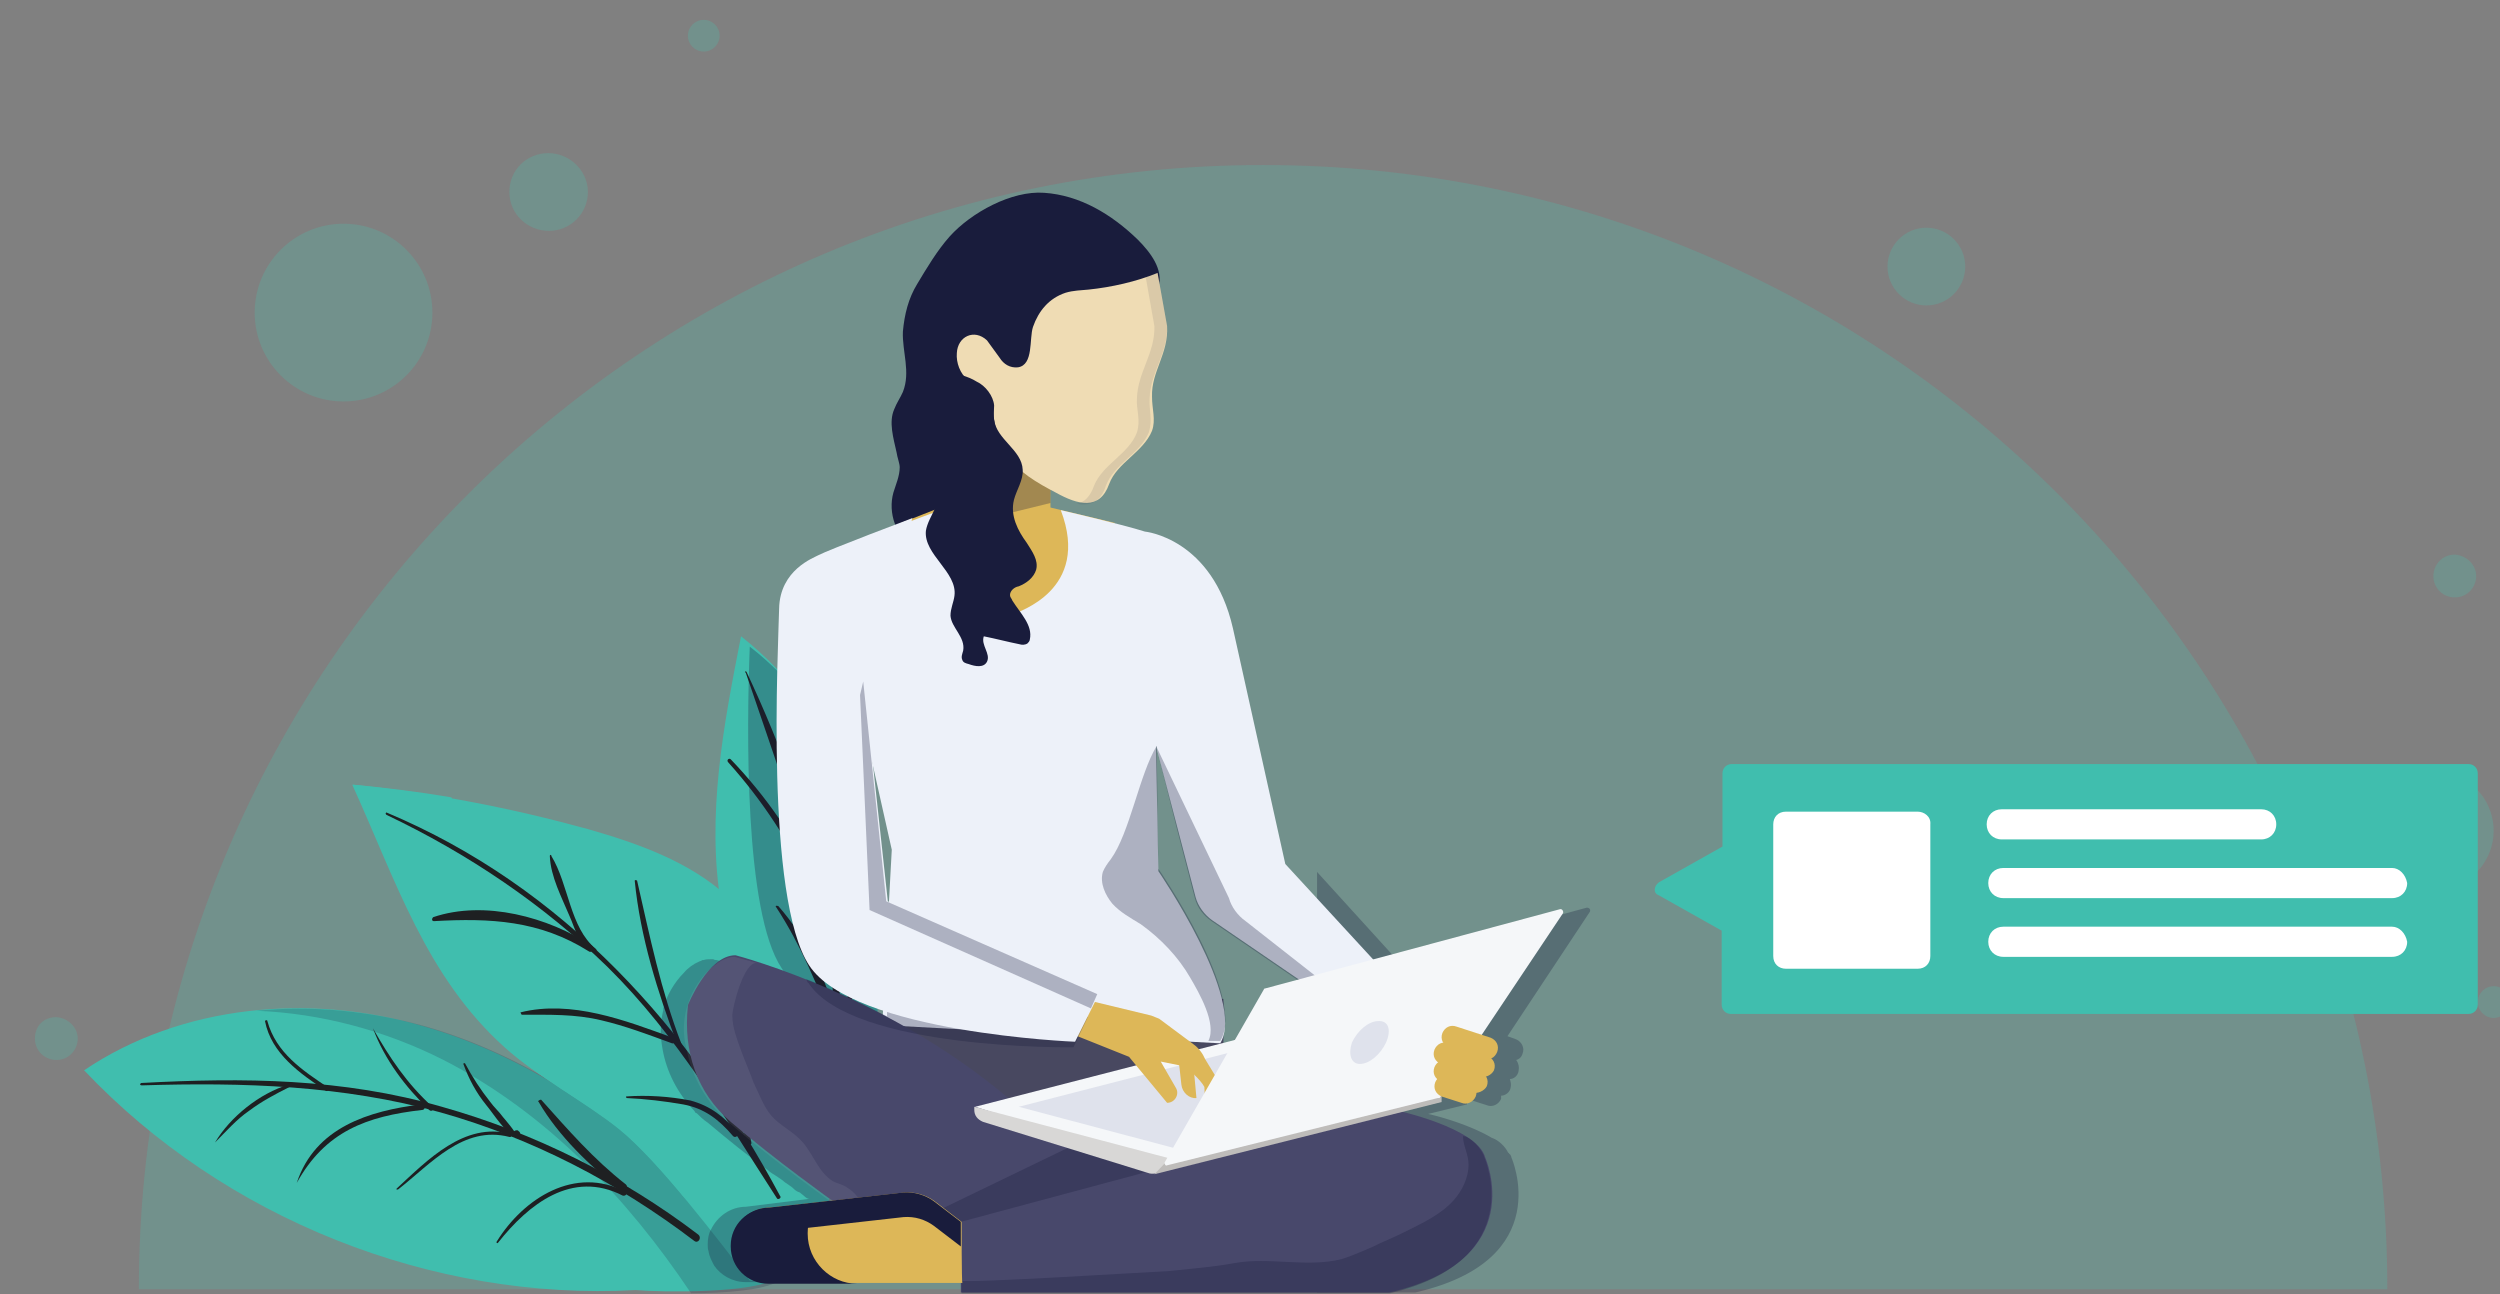
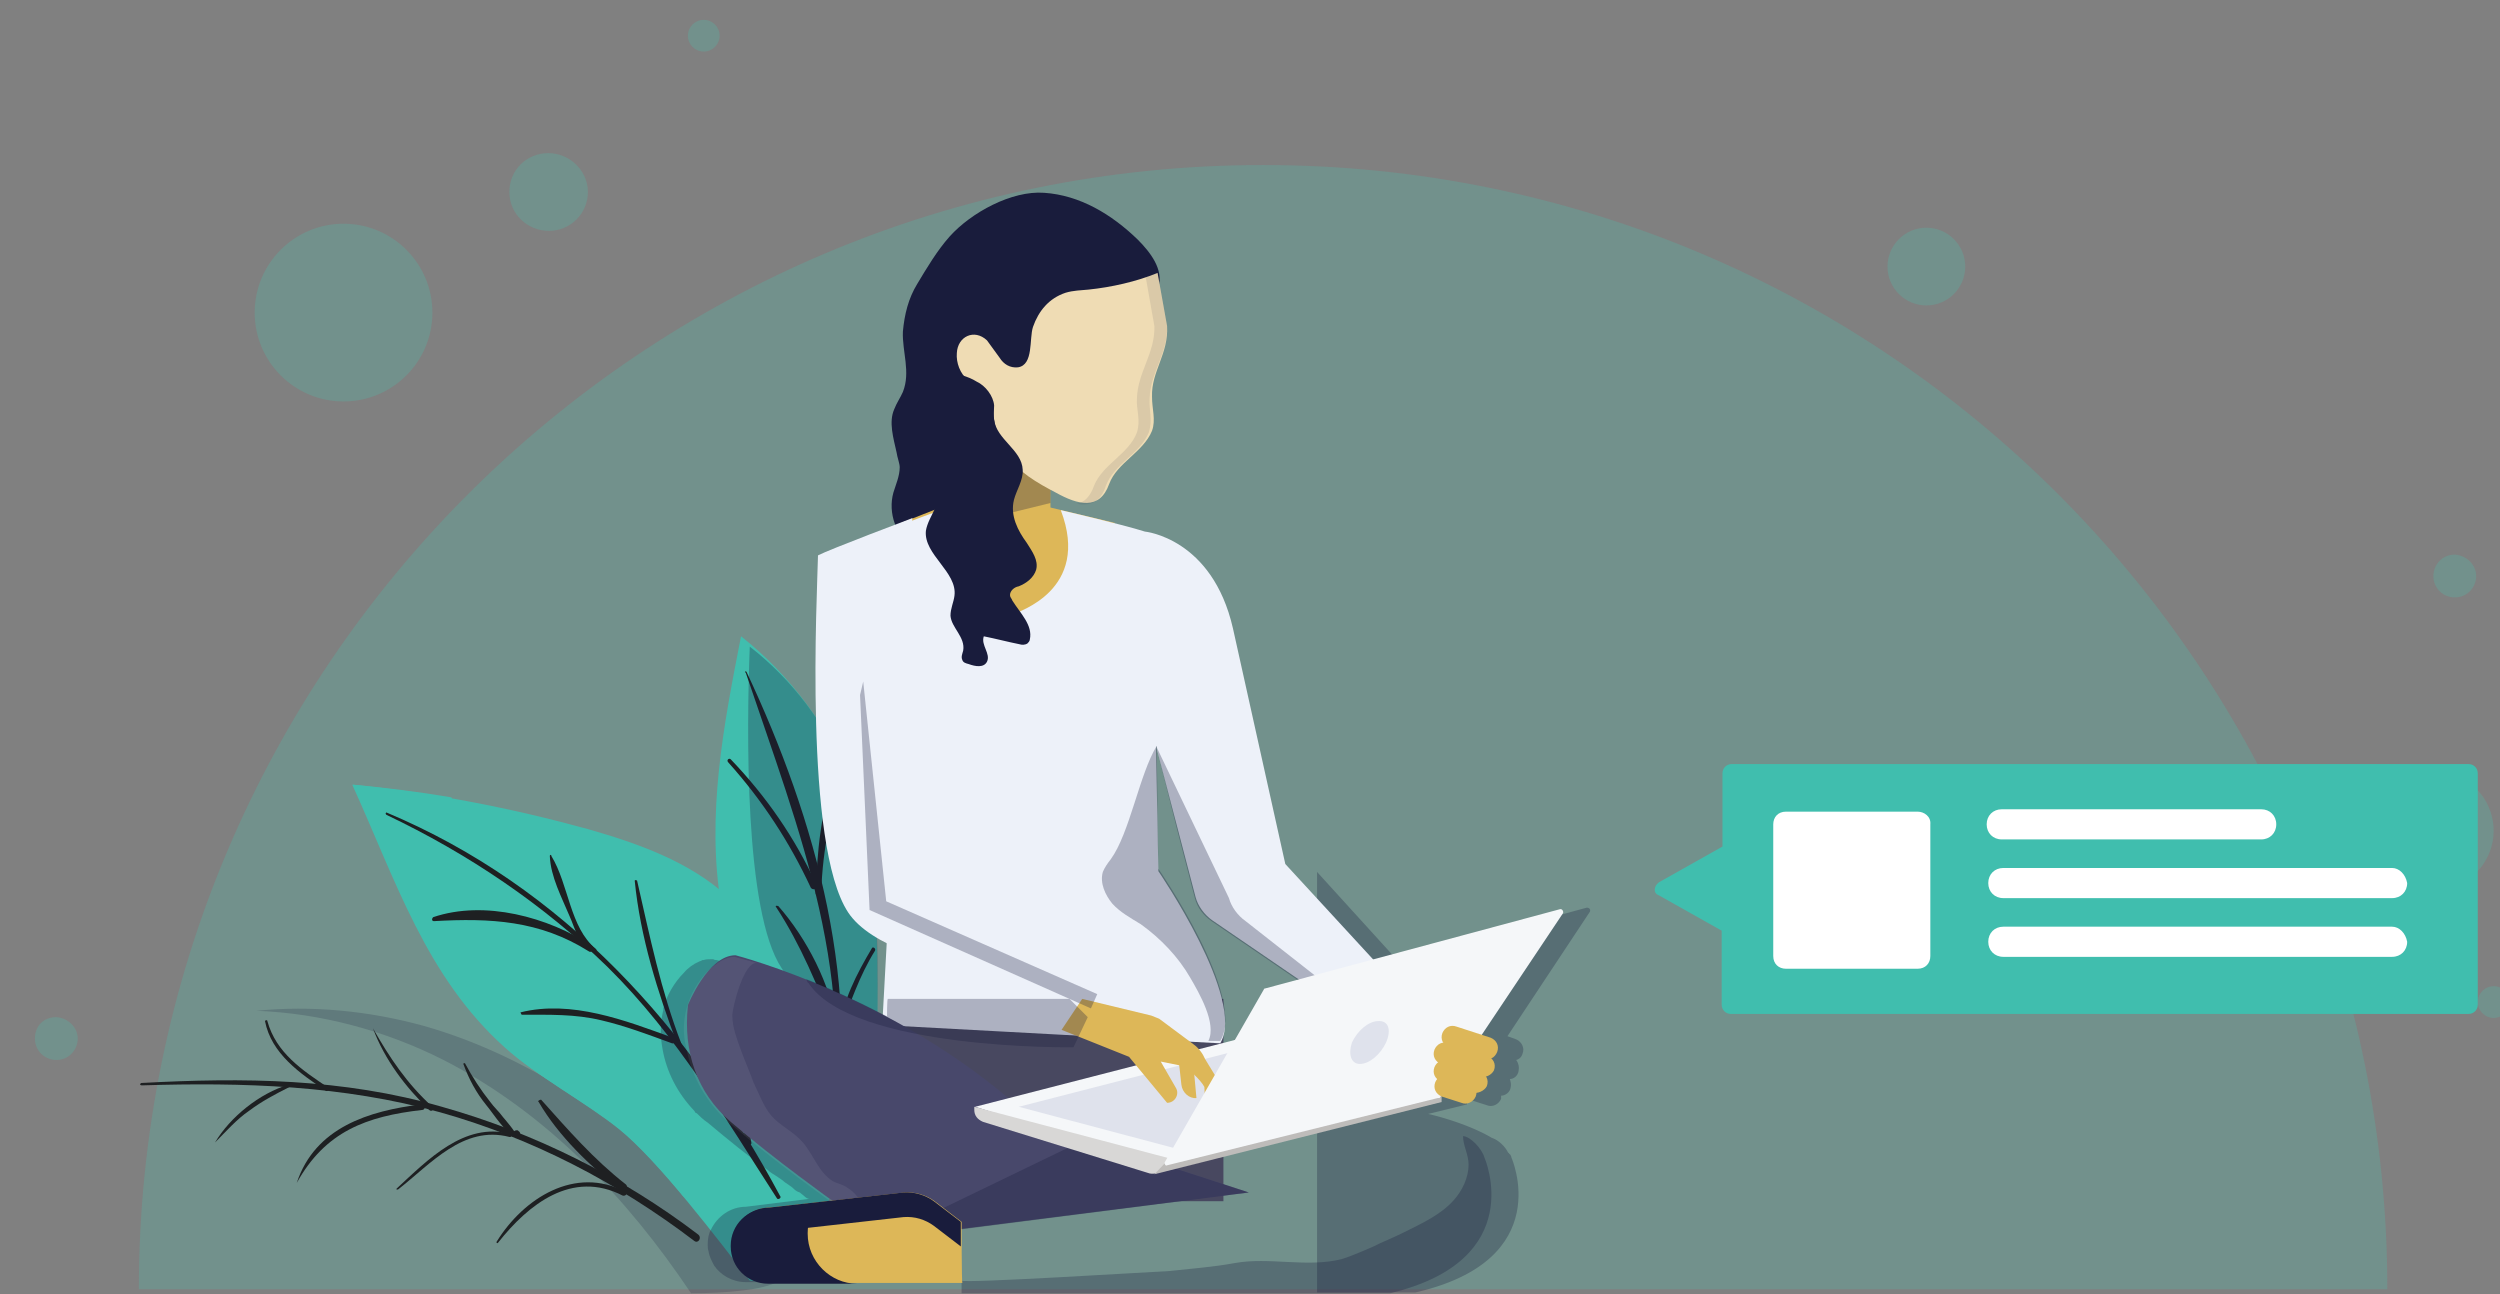
<svg xmlns="http://www.w3.org/2000/svg" version="1.1" id="Layer_1" x="0px" y="0px" viewBox="0 0 315.1 163.1" style="enable-background:new 0 0 315.1 163.1;" xml:space="preserve">
  <rect x="0" y="0" width="315.1" height="163.1" fill="#808080" stroke="none" />
  <style type="text/css">
	.st0{opacity:0.4;fill:#5EAA9F;enable-background:new    ;}
	.st1{fill:#40BEAE;}
	.st2{opacity:0.2;}
	.st3{fill:#191C3C;}
	.st4{fill:#1E2022;}
	.st5{fill:#FFFFFF;}
	.st6{opacity:0.3;}
	.st7{fill:#DDB758;}
	.st8{fill:#484860;}
	.st9{fill:#EDF1F9;}
	.st10{opacity:0.3;fill:#191C3C;enable-background:new    ;}
	.st11{fill:#48486B;}
	.st12{opacity:7.000000e-02;fill:#F7F9FA;enable-background:new    ;}
	.st13{fill:#F5F7F9;}
	.st14{fill:#DFE2EC;}
	.st15{fill:#D8D7D6;}
	.st16{fill:#BEBCBA;}
	.st17{fill:#EFDCB4;}
	.st18{opacity:0.1;}
</style>
  <g>
    <ellipse class="st0" cx="306.8" cy="104.7" rx="7.5" ry="7.5" />
    <path class="st0" d="M74.1,24.2c0,2.7-2.2,4.9-4.9,4.9s-5-2.1-5-4.9s2.2-4.9,4.9-4.9S74.1,21.5,74.1,24.2z" />
    <path class="st0" d="M247.7,33.6c0,2.7-2.2,4.9-4.9,4.9s-4.9-2.2-4.9-4.9s2.2-4.9,4.9-4.9S247.7,30.9,247.7,33.6z" />
    <path class="st0" d="M316.3,126.3c0,1.1-0.9,2-2,2s-2-0.9-2-2s0.9-2,2-2S316.3,125.2,316.3,126.3z" />
    <circle class="st0" cx="88.7" cy="4.5" r="2" />
    <path class="st0" d="M312.1,72.6c0,1.4-1.1,2.7-2.7,2.7c-1.4,0-2.7-1.1-2.7-2.7c0-1.4,1.1-2.7,2.7-2.7   C310.9,70,312.1,71.2,312.1,72.6z" />
    <ellipse class="st0" cx="43.3" cy="39.4" rx="11.2" ry="11.2" />
    <path class="st0" d="M9.8,130.9c0,1.4-1.1,2.7-2.7,2.7c-1.4,0-2.7-1.1-2.7-2.7s1.1-2.7,2.7-2.7C8.6,128.3,9.8,129.5,9.8,130.9z" />
    <path class="st0" d="M300.9,162.5c0-78.3-63.4-141.7-141.7-141.7S17.5,84.2,17.5,162.5H300.9z" />
  </g>
  <g>
    <g>
-       <path class="st1" d="M80.1,162.7L80.1,162.7C80.1,162.7,79,163.2,80.1,162.7z M90,152.9c-10.3-10.6-22.7-19.6-36.8-23.6    c-14.1-4.1-30.3-2.7-42.6,5.6c17.7,18.7,43.8,29.1,69.5,27.7c3.7,0.3,14.6,0.4,17.7-1.4c0.8-0.5-1.6-3.3-3.8-5.5    C93.3,155.1,90.7,153.6,90,152.9z" />
      <g class="st2">
        <path class="st3" d="M94,155.8c-0.7-0.7-3.2-2.2-3.8-2.9c-10.3-10.6-22.7-19.6-36.8-23.6c-6.9-1.9-14.1-2.6-21.1-1.9     c8.1,0.3,16.3,2.5,23.6,6.2c12.9,6.6,23.1,17.3,31.2,29.4c4.3,0,9.2-0.4,11-1.5C98.6,160.7,96,158.1,94,155.8z" />
      </g>
      <path class="st1" d="M102.2,130.7c2.1,5.9,4.8,14.7,2.3,20.5c-1.9,4.5-5.5,11.1-10,10.2c-3.8-4.9-11.5-15.1-16.5-19.1    c-4.1-3.3-10.4-6.7-14.4-10.3c-9.9-8.9-13.7-21-19.2-33.1c10,1,19.9,2.9,29.7,5.6c6.3,1.8,12.8,4.1,17.6,8.5    C97,117.6,100,124.1,102.2,130.7z" />
      <path class="st1" d="M80.8,142.6c-3.4-4-9.2-8.5-12.4-12.6c-6.7-8.8-9.1-18.8-11.5-29.5c-4.1-0.7-8.2-1.2-12.4-1.6    c5.5,12.2,9.3,24.2,19.2,33.1c3.8,3.6,10.3,7,14.4,10.3c2.3,1.9,5.4,5.2,8.2,8.7C84.5,147.7,82.6,144.5,80.8,142.6z" />
      <path class="st1" d="M107.3,98.9c3.4,9.2,3.3,19.2,3.3,29c0,3.7,1,9.9,0,13.5c-0.7,3-2.7,5.9-4.5,8.4c-1.6,2.2-3.4-0.4-4.9-2.6    c-1.2-2.1-3.6-5.6-2.5-4.8c-1.6-5.6-2.6-9.2-4.1-15c-1.5-4.4-2.9-8.8-3.7-13.3c-1.9-11.3,0.3-22.7,2.5-33.9    C99.6,85.1,104.5,91.7,107.3,98.9z" />
      <g>
        <path class="st4" d="M17.9,136.8c12.8-0.4,25.3,0,37.6,3.4c11.7,3.3,22.4,8.9,32,16.2c0.5,0.4,1-0.4,0.5-0.8     c-9.6-7.3-20.6-12.8-32.3-16.1c-12.5-3.6-25-3.7-37.9-3C17.6,136.6,17.6,136.8,17.9,136.8L17.9,136.8z" />
      </g>
      <g>
        <path class="st4" d="M48.7,102.7c10.3,4.9,19.8,11.3,27.9,19.2c8.8,8.7,14.7,18.9,21.3,29.1c0.1,0.3,0.7,0,0.4-0.3     c-11.3-21.1-27.2-38.9-49.6-48.3C48.7,102.4,48.5,102.5,48.7,102.7L48.7,102.7z" />
      </g>
      <g>
        <path class="st4" d="M94,84.8c6.7,19.9,14.6,39.1,10,60.6c-0.1,0.4,0.5,0.7,0.7,0.1c4.3-20.5-1.9-42.3-10.6-60.8     C94,84.5,93.8,84.7,94,84.8L94,84.8z" />
      </g>
      <g>
        <path class="st4" d="M27.1,144c1.4-1.4,2.7-2.9,4.3-4c1.6-1.2,3.3-2.1,5.1-3c0.1-0.1,0-0.3-0.1-0.3C32.7,137.8,29,140.8,27.1,144     C27,144,27,144,27.1,144L27.1,144z" />
      </g>
      <g>
        <path class="st4" d="M37.4,149.1c3.6-6.5,8.8-8.4,15.8-9.2c0.5,0,0.4-0.8-0.1-0.7C46.5,140,39.7,142.1,37.4,149.1     C37.3,149.1,37.4,149.1,37.4,149.1L37.4,149.1z" />
      </g>
      <g>
        <path class="st4" d="M50.2,149.9c4.1-3.2,8.2-8.1,14-6.6c0.3,0.1,0.4-0.4,0.1-0.4c-5.8-1.5-10.4,3.3-14.3,6.9     C49.9,149.9,50,150,50.2,149.9L50.2,149.9z" />
      </g>
      <g>
        <path class="st4" d="M62.8,156.6c3.8-4.8,9.3-9.2,15.7-5.9c0.4,0.1,0.7-0.4,0.3-0.5c-6.3-3.3-12.8,0.8-16.2,6.3     C62.5,156.6,62.7,156.8,62.8,156.6L62.8,156.6z" />
      </g>
      <g>
        <path class="st4" d="M33.4,128.7c0.8,4.1,4.4,6.6,7.7,8.8c0.3,0.1,0.4-0.3,0.3-0.4c-3.3-2.2-6.6-4.4-7.7-8.4     C33.7,128.5,33.4,128.6,33.4,128.7L33.4,128.7z" />
      </g>
      <g>
        <path class="st4" d="M47,129.6c1.5,4,4.1,7.4,7.1,10.3c0.3,0.3,0.7-0.1,0.4-0.4C51.3,136.6,49.1,133.3,47,129.6     C47,129.6,46.9,129.6,47,129.6L47,129.6z" />
      </g>
      <g>
        <path class="st4" d="M58.4,134.1c0.7,1.9,1.6,3.6,2.9,5.2c1,1.2,2.3,3.4,3.7,4c0.1,0,0.3,0,0.4-0.1l0.1-0.1     c0.1-0.1,0.1-0.4-0.1-0.5l-0.1-0.1c-0.1-0.1-0.3,0-0.4,0l-0.1,0.1c-0.1,0.1-0.1,0.3,0.1,0.4c0.5,0.1-1.5-2.2-1.5-2.2     c-0.5-0.7-1.1-1.2-1.6-1.9c-1.2-1.5-2.3-3.2-3.2-4.9C58.5,134,58.4,134,58.4,134.1L58.4,134.1z" />
      </g>
      <g>
        <path class="st4" d="M67.9,138.9c2.5,4.3,6.5,8.1,10.3,11.1c0.4,0.4,1.1-0.3,0.7-0.7c-4.1-3.2-7.3-6.9-10.7-10.7     C68,138.6,67.7,138.8,67.9,138.9L67.9,138.9z" />
      </g>
      <g>
        <path class="st4" d="M54.7,116.1c7.1-0.4,13.3-0.1,19.5,3.8c0.4,0.3,0.8-0.4,0.4-0.7c-5.5-3.6-13.5-5.8-20-3.6     C54.4,115.8,54.4,116.1,54.7,116.1L54.7,116.1z" />
      </g>
      <g>
        <path class="st4" d="M65.8,127.9c3.4,0,6.7-0.1,10,0.7c3,0.7,5.9,1.8,8.9,2.9c0.4,0.1,0.5-0.4,0.1-0.7c-6-2.2-12.8-4.8-19.2-3.2     C65.7,127.8,65.7,127.9,65.8,127.9L65.8,127.9z" />
      </g>
      <g>
-         <path class="st4" d="M79,138.4c2.3,0.1,4.8,0.4,7.1,0.8c2.7,0.5,4.5,1.9,6.3,4c0.3,0.3,0.8-0.1,0.5-0.5c-1.6-1.9-3.3-3.3-5.9-4     c-2.6-0.5-5.4-0.7-8.1-0.5C78.9,138.1,78.9,138.4,79,138.4L79,138.4z" />
-       </g>
+         </g>
      <g>
        <path class="st4" d="M69.3,107.9c0.1,2.6,1.5,5.2,2.5,7.6c0.7,1.5,1.2,4.1,3.2,4.4c0.1,0,0.3-0.1,0.1-0.3     c-3.3-2.7-3.4-8.1-5.6-11.7C69.5,107.7,69.3,107.7,69.3,107.9L69.3,107.9z" />
      </g>
      <g>
        <path class="st4" d="M80,111c0.7,7.1,2.9,14.1,5.4,20.7c0.1,0.3,0.7,0.1,0.5-0.1c-2.6-6.7-4-13.6-5.6-20.6     C80.2,110.9,80,110.9,80,111L80,111z" />
      </g>
      <g>
        <path class="st4" d="M91.5,126c0,6,1.5,12.2,2.5,18.1c0.1,0.4,0.8,0.3,0.7-0.1c-1.1-6-1.9-11.9-2.9-18     C91.8,125.7,91.5,125.7,91.5,126L91.5,126z" />
      </g>
      <g>
        <path class="st4" d="M91.8,96.1c4.3,4.8,7.7,10,10.4,15.8c0.3,0.4,1,0.1,0.7-0.4c-2.7-5.9-6.3-11.1-10.8-15.8     C91.9,95.5,91.5,95.8,91.8,96.1L91.8,96.1z" />
      </g>
      <g>
        <path class="st4" d="M105.5,97.2c-2.1,4.5-2.5,10.4-2.7,15.4c0,0.4,0.7,0.4,0.7,0c0.1-2.9,0.4-5.6,1-8.5c0.4-2.3,1.1-4.5,1.4-6.9     C105.9,97,105.6,97,105.5,97.2L105.5,97.2z" />
      </g>
      <g>
        <path class="st4" d="M97.8,114.3c3.2,4.9,5.2,9.9,7.4,15.4c0,0.1,0.3,0,0.3-0.1c-0.8-5.5-3.8-11.3-7.4-15.4     C97.8,114.1,97.7,114.2,97.8,114.3L97.8,114.3z" />
      </g>
      <g>
        <path class="st4" d="M105.8,130c1.4-3.6,2.5-7,4.5-10.2c0.1-0.3-0.3-0.5-0.4-0.3C108,122.7,106.1,126.3,105.8,130     C105.6,130.1,105.6,130.1,105.8,130L105.8,130z" />
      </g>
    </g>
  </g>
  <g>
    <g>
      <path class="st1" d="M209,112.8l8,4.5v9.3c0,0.7,0.5,1.2,1.2,1.2h92.9c0.7,0,1.2-0.5,1.2-1.2V97.5c0-0.7-0.5-1.2-1.2-1.2h-92.8    c-0.7,0-1.2,0.5-1.2,1.2v9.2l-8,4.5C208.4,111.7,208.4,112.6,209,112.8z" />
      <path class="st5" d="M241.7,102.3h-16.6c-1,0-1.6,0.7-1.6,1.6v16.6c0,1,0.7,1.6,1.6,1.6h16.6c1,0,1.6-0.7,1.6-1.6v-16.6    C243.4,102.9,242.5,102.3,241.7,102.3z" />
      <path class="st5" d="M301.5,116.8h-49c-1.1,0-1.9,0.8-1.9,1.9l0,0c0,1.1,0.8,1.9,1.9,1.9h49c1.1,0,1.9-0.8,1.9-1.9l0,0    C303.2,117.6,302.4,116.8,301.5,116.8z" />
      <path class="st5" d="M301.5,109.4h-49c-1.1,0-1.9,0.8-1.9,1.9l0,0c0,1.1,0.8,1.9,1.9,1.9h49c1.1,0,1.9-0.8,1.9-1.9l0,0    C303.2,110.2,302.4,109.4,301.5,109.4z" />
      <path class="st5" d="M285,102h-32.7c-1.1,0-1.9,0.8-1.9,1.9l0,0c0,1.1,0.8,1.9,1.9,1.9H285c1.1,0,1.9-0.8,1.9-1.9l0,0    C286.9,102.8,286.1,102,285,102z" />
    </g>
  </g>
  <g>
    <g class="st6">
      <path class="st3" d="M190.5,145.9c0-0.1-0.1-0.4-0.3-0.5c0,0,0-0.1-0.1-0.1c-0.4-0.8-1.2-1.6-2.1-1.9c-2.5-1.5-6.2-2.6-8-3    l4.9-1.2v-0.7l2.5,0.8c0.7,0.3,1.5-0.1,1.8-0.8l0,0c0-0.1,0-0.3,0-0.4c0.5,0,1.1-0.4,1.2-1c0.1-0.4,0-0.8-0.1-1.1    c0.5,0,1-0.4,1.1-1c0.1-0.5,0-1-0.3-1.4c0.4-0.1,0.7-0.4,0.8-0.8c0.3-0.7-0.1-1.5-0.8-1.8l-1.1-0.4l10.4-15.7    c0.1-0.3-0.1-0.5-0.4-0.5l-24,6.5l-10-11v13l0.7,0.4l-0.7,0.1v39.5h12.4C196.3,158.8,190.5,145.9,190.5,145.9z" />
    </g>
    <g class="st6">
      <g>
        <path class="st3" d="M106.1,149.9c1.8-2.5,3.8-5.5,4.5-8.4c0.8-3.6,0-9.7,0-13.5c0.1-9.7,0.1-19.8-3.2-28.8l1.8,7.7l-0.4,6.9     l-0.4-0.1l-1.8-16.3c-2.6-6.2-6.7-11.7-12.1-15.9c-0.4,10.4-0.7,33.4,4,40.5c0.8,1.4,2.3,2.5,4.1,3.4c-4.3-1.9-7.8-3.2-10.2-4     l0,0l0,0c-0.1,0-0.4-0.1-0.5-0.1h-0.1c-0.1,0-0.3-0.1-0.5-0.1c0,0,0,0-0.1,0s-0.3-0.1-0.4-0.1c0,0,0,0-0.1,0s-0.3-0.1-0.4-0.1     c0,0,0,0-0.1,0s-0.1,0-0.3-0.1c0,0,0,0-0.1,0h-0.1c0,0,0,0-0.1,0c0,0,0,0-0.1,0l0,0l0,0c-0.3,0-0.5,0-0.8,0.1     c-0.1,0-0.3,0-0.3,0.1c-0.1,0-0.3,0.1-0.3,0.1c-0.7,0.3-1.4,0.8-1.9,1.4c-1.2,1.2-2.2,2.9-2.6,4.5l0,0v0.1c0,0,0,0,0,0.1     c-0.4,1.6-0.4,3.3-0.1,4.9c0.5,2.9,1.9,5.6,4,7.8c0.1,0.1,0.1,0.3,0.3,0.3c0.4,0.4,0.8,0.8,1.4,1.2c2.5,2.1,5.2,4.3,7.6,6     c0.3,0.3,0.7,0.5,1,0.7c0.4,0.3,0.8,0.5,1.1,0.8c0.4,0.3,0.8,0.5,1.1,0.8s0.5,0.4,0.8,0.5c0.1,0.1,0.4,0.3,0.5,0.4     c0.3,0.3,0.5,0.4,0.7,0.4l0,0l-8,1c-1.9,0-3.6,1.2-4.4,2.9c-0.3,0.5-0.4,1.2-0.4,1.8v0.1l0,0l0,0c0,0.3,0,0.5,0.1,0.8     c0.1,0.7,0.4,1.2,0.7,1.8c0.8,1.2,2.3,2.1,4,2.1h2.7c0.1,0,0.3,0,0.3-0.1c0.1,0,0.1,0,0.3-0.1c0.3-0.1,0.5-0.3,0.8-0.4     c0.1,0,0.1-0.1,0.1-0.3c0-0.1,0-0.1,0-0.3c3-1.6,5.2-6.2,6.7-9.6c0-0.1,0.1-0.3,0.1-0.4C105.2,150.7,105.6,150.4,106.1,149.9z      M107.8,127.5v0.4c-0.7-0.4-1.5-0.8-2.2-1.1c0,0-0.1,0-0.1-0.1h-0.1C106.2,127,107,127.2,107.8,127.5z" />
      </g>
    </g>
    <g>
      <g>
        <path class="st3" d="M146,36.2c0.7-2.2-1-4.4-2.6-6c-3.3-3.2-7.3-5.6-11.8-5.9c-4.1-0.3-9.2,2.5-11.9,5.5c-1.6,1.8-2.9,4-4.1,6     c-1.1,1.8-1.6,3.8-1.8,6c-0.1,2.5,1,5.1,0,7.6c-0.3,0.7-0.8,1.4-1.1,2.2c-0.7,1.6-0.1,3.6,0.3,5.4c0.1,0.7,0.4,1.4,0.4,1.9     c0,1.1-0.5,2.2-0.8,3.2c-0.7,2.5,0.3,5.6,2.6,6.7c0.8,0.4,1.8,0.4,2.7,0.4c0.3,0,0.7,0,1-0.1c0.8-0.4,0.8-1.6,1.4-2.6     c0.5-1.1,2.1-1.4,3.3-1.4s2.6,0.1,3.7-0.4c3-1.5,2.3-6.6,5.1-8.4c1.2-0.8,2.9-0.8,4-1.8c1.4-1.1,1.5-3,2.2-4.5     c0.7-1.4,1.6-2.5,2.6-3.6c2.3-2.9,4-6.5,4.7-10" />
      </g>
      <polygon class="st7" points="138.9,87.8 120.5,85.9 113.6,65.9 119.2,63.7 132.1,63.9 140.5,65.9   " />
      <rect x="111.8" y="125.9" class="st8" width="42.4" height="25.5" />
      <path class="st9" d="M133.7,64.3c0,0,7.8,1.8,10.6,2.7c0,0,8.5,0.8,11.1,12.2l6.6,29.7l13.9,15.1l-5.4,4.1L152.8,116    c-1-0.7-1.8-1.8-2.1-2.9l-5-19.1l0.3,15.8c0,0,11.1,16.2,7.8,21.7l-42.6-2.3l1.2-22.1l-4.8-21.4l2.9-18.4l8.8-3.3    c0,0-2.1,11.8,8.8,13.3C128,77.1,137.6,74.5,133.7,64.3z" />
      <g class="st6">
        <path class="st3" d="M145.9,102.8l-0.1-8.8c-2.2,3.6-3.4,11-5.8,14.3c-0.4,0.5-0.8,1.1-1,1.6c-0.4,1.4,0.3,2.9,1.2,4     c1,1.1,2.3,1.8,3.6,2.6c2.5,1.8,4.7,4.1,6.2,6.7c1.1,1.9,3.4,5.8,2.3,8c0.5,0,1,0,1.5,0c3.4-5.5-7.8-21.7-7.8-21.7L145.9,102.8z" />
      </g>
      <path class="st10" d="M157,116.1c-1-0.7-1.8-1.8-2.1-2.9L145.7,94l2.7,10.7l2.2,8.5c0.3,1.2,1.1,2.2,2.1,2.9l17.7,12.1l1-0.8    L157,116.1z" />
      <path class="st11" d="M105,151.4c0,0-7.3-5.2-12.9-10c-4.3-3.7-6-8.9-5.4-14.6v-0.1c0,0,2.5-6.3,6-6.3c0,0,21.8,5.6,37.8,21.1    l26.9,8.8l-49.7,6.3L105,151.4z" />
      <path class="st12" d="M108.9,152.2c-0.5-1-1.1-1.9-2.1-2.5c-0.5-0.4-1.2-0.5-1.8-0.8c-1.8-1.1-2.5-3.4-3.8-4.9    c-1.2-1.4-2.9-2.1-4-3.4c-1-1.2-1.5-2.7-2.2-4.1c-0.5-1.4-1.1-2.7-1.6-4.1c-0.5-1.4-1.1-2.9-1.1-4.4c0-1,1.5-7.1,3.2-6.6    c-1.9-0.5-2.9-0.8-2.9-0.8c-1.2,0-2.3,0.8-3.4,1.8c-2.5,2.6-3.6,6.3-2.7,9.7c0.7,3.7,2.6,7,5.5,9.5c5.6,4.8,12.9,10,12.9,10    l2.6,5.4l4.9-0.7c-0.8-1.6-2.5-1.9-3.4-3.6C109.1,152.5,109.1,152.4,108.9,152.2z" />
      <polygon class="st10" points="115.3,154 115.3,155.7 157.4,150.3 144.8,146.2 136.4,143.8   " />
-       <path class="st11" d="M175.8,139.9c0,0,10.4,2.2,11.4,6c0,0,5.8,12.9-12.1,17h-54V154l25.7-6.9L175.8,139.9z" />
      <path class="st10" d="M187.1,145.9c-0.3-1.1-1.8-2.7-2.7-2.7c0,1.2,0.7,2.3,0.7,3.6c0,1.6-0.8,3.3-1.9,4.5c-1.6,1.8-4,2.9-6.2,4    c-1.4,0.7-2.7,1.2-4.1,1.9c-1.2,0.5-2.5,1.1-3.8,1.5c-4.4,1.1-9.1-0.3-13.5,0.5c-2.7,0.5-5.5,0.7-8.2,1    c-2.2,0.1-26.2,1.6-26.2,1.2v1.6h54C192.8,158.8,187.1,145.9,187.1,145.9z" />
      <path class="st7" d="M121.2,154l-3.4-2.6c-1.1-0.8-2.5-1.2-3.8-1.1l-16.9,1.9c-2.6,0-4.7,2.1-4.7,4.7v0.1c0,2.6,2.1,4.7,4.7,4.7    h24.2C121.2,161.7,121.2,154,121.2,154z" />
      <path class="st3" d="M117.7,151.4c-1.1-0.8-2.5-1.2-3.8-1.1L97,152.2c-2.6,0-4.7,2.1-4.7,4.7v0.1c0,0.5,0.1,1.1,0.3,1.5    c0.7-1.8,2.3-3.2,4.4-3.2l16.9-1.9c1.4-0.1,2.7,0.3,3.8,1.1l3.4,2.6V154L117.7,151.4z" />
      <path class="st3" d="M101.8,155.5v-0.1c0-1.4,0.5-2.7,1.2-3.8l-6.2,0.7c-2.6,0-4.7,2.1-4.7,4.7v0.1c0,2.6,2.1,4.7,4.7,4.7H108    C104.7,161.8,101.8,159,101.8,155.5z" />
      <polygon class="st13" points="122.9,139.5 157.1,130.7 169.2,141.5 146.8,147.1   " />
      <polygon class="st14" points="128.4,139.5 159.9,131.4 169.2,141 151,145.5   " />
      <path class="st15" d="M147.4,146l-24.6-6.5v0.4c0,0.7,0.4,1.2,1.1,1.5l21,6.5c0.5,0.1,1.2,0,1.6-0.5L147.4,146z" />
      <polygon class="st16" points="145.5,148 181.7,138.9 181.7,137.4 147.4,146   " />
      <path class="st7" d="M136.4,125.9l8.7,2.1c0.3,0.1,0.7,0.3,1,0.4l4.3,3.2c0.7,0.5,1.2,1.2,1.5,1.9l1.4,2.3l0.7,4.5l0,0    c-0.8,0.7-1.9,0.1-2.1-0.8l-0.1-2.5c-0.4-0.8-2.2-2.6-3-2.7l-2.5-0.5l1.9,3.3c0.5,0.8-0.1,1.9-1.1,1.9l0,0l-4.8-5.8l-8.5-3.4    L136.4,125.9z" />
      <path class="st13" d="M146.8,146.5l12.5-21.8c0-0.1,0.1-0.1,0.1-0.1l37.2-10c0.3-0.1,0.5,0.3,0.4,0.5l-15.5,23.2    c0,0.1-0.1,0.1-0.3,0.1l-34.2,8.5C147,147,146.7,146.7,146.8,146.5z" />
      <path class="st14" d="M174.7,131.4c-0.7,1.5-2.1,2.7-3.3,2.7c-1.1,0-1.5-1.2-1-2.7c0.7-1.5,2.1-2.7,3.3-2.7    C175,128.6,175.4,129.8,174.7,131.4z" />
      <path class="st10" d="M111.8,128.1c-3.7-1.9-7.3-3.6-10.2-4.7c0.1,0.1,0.1,0.4,0.3,0.5c5.6,8.5,33.4,8.1,33.4,8.1l1.8-3.8    l-2.3-2.3h-22.9C111.8,125.9,111.8,128.1,111.8,128.1z" />
-       <path class="st9" d="M115,65.3c0,0-10.6,4-11.9,4.7c-0.5,0.3-4.8,1.8-4.9,6.7c-0.1,4.9-1.8,36.5,3.8,45s33.5,9.6,33.5,9.6l3-6    l-26.6-11.7l-3-27.6L115,65.3z" />
+       <path class="st9" d="M115,65.3c0,0-10.6,4-11.9,4.7c-0.1,4.9-1.8,36.5,3.8,45s33.5,9.6,33.5,9.6l3-6    l-26.6-11.7l-3-27.6L115,65.3z" />
      <polygon class="st10" points="111.7,113.6 108.8,85.9 108.4,87.6 109.6,114.7 137.5,127.1 138.3,125.3   " />
      <path class="st7" d="M186.9,133.4l-4.3-1.4c-0.7-0.3-1.1-1-0.8-1.8l0,0c0.3-0.7,1-1.1,1.8-0.8l4.3,1.4c0.7,0.3,1.1,1,0.8,1.8l0,0    C188.4,133.3,187.8,133.7,186.9,133.4z" />
      <path class="st7" d="M186.5,135.7l-4.9-1.6c-0.7-0.3-1.1-1-0.8-1.8l0,0c0.3-0.7,1-1.1,1.8-0.8l4.9,1.6c0.7,0.3,1.1,1,0.8,1.8l0,0    C188,135.5,187.2,135.9,186.5,135.7z" />
      <path class="st7" d="M185.6,137.7l-4-1.4c-0.7-0.3-1.1-1-0.8-1.8l0,0c0.3-0.7,1-1.1,1.8-0.8l4,1.4c0.7,0.3,1.1,1,0.8,1.8l0,0    C187.1,137.5,186.2,137.9,185.6,137.7z" />
      <path class="st7" d="M184.2,139l-2.5-0.8c-0.7-0.3-1.1-1-0.8-1.8l0,0c0.3-0.7,1-1.1,1.8-0.8l2.5,0.8c0.7,0.3,1.1,1,0.8,1.8l0,0    C185.7,138.9,184.9,139.3,184.2,139z" />
      <path class="st7" d="M148.9,136.7l-0.4-3.6l1.8-0.1l0.5,5.4l0,0C149.9,138.5,149,137.7,148.9,136.7z" />
      <rect x="121.8" y="58.4" class="st7" width="10.6" height="13.7" />
      <polygon class="st10" points="132.4,63.4 121.8,66 121.8,58.4 132.4,58.4   " />
      <path class="st17" d="M147.1,41.1l-1.2-6.7c-2.7,1.1-5.8,1.8-8.7,2.1c-1,0.1-1.9,0.1-2.9,0.4c-2.1,0.7-3.4,2.3-4.1,4.3    c-0.5,1.5,0.1,4.8-1.9,5.1c-1,0.1-1.8-0.4-2.3-1.2c-0.5-0.7-1.1-1.5-1.6-2.2c-1.6-1.5-3.7-0.5-3.8,1.6c-0.1,1.2,0.4,2.6,1.4,3.4    c1,1,2.5,1.4,2.9,2.6c0.3,0.5,0.3,1,0.3,1.5c0.1,1.8,0.7,3.6,1.6,5.2c1.5,2.3,4,3.7,6.3,4.9c2.7,1.5,5.5,2.3,6.7-1.1    c1-2.7,4.3-4,5.4-6.7c0.5-1.4,0-2.7,0-4.3C145.1,46.8,147.3,44.6,147.1,41.1z" />
      <g class="st18">
        <path class="st3" d="M144.9,50.2c0.1-3.3,2.3-5.6,2.2-9.1l-1.2-6.7c-0.5,0.1-1,0.4-1.5,0.5l1.1,6.2c0.1,3.4-2.1,5.8-2.2,9.1     c-0.1,1.5,0.5,2.7,0,4.3c-1,2.7-4.3,4-5.4,6.7c-0.5,1.4-1.2,2.1-2.2,2.3c1.6,0.3,3-0.1,3.7-2.3c1-2.7,4.3-4,5.4-6.7     C145.3,52.9,144.8,51.7,144.9,50.2z" />
      </g>
      <g>
        <path class="st3" d="M114.4,49c1.2,0.1,2.1,1.5,2.1,2.7s-0.4,2.5-0.7,3.7s-0.4,2.6,0.3,3.6c0.5,0.8,1.6,1.4,2.1,2.3     c0.8,1.8-1.2,3.7-1.5,5.6c-0.3,3,4,5.2,3.6,8.2c-0.1,0.8-0.5,1.6-0.5,2.5c0.1,1.5,1.9,2.7,1.6,4.4c-0.1,0.4-0.3,0.8-0.1,1.2     c0.1,0.3,0.4,0.4,0.8,0.5c0.8,0.3,1.9,0.5,2.3-0.3c0.5-1-0.8-2.1-0.4-3.2c1.5,0.3,3,0.7,4.5,1c0.3,0.1,0.7,0.1,1-0.1     c0.1-0.1,0.3-0.3,0.3-0.5c0.4-1.8-1.2-3.3-2.2-4.9c-0.1-0.3-0.3-0.4-0.3-0.7c0-0.5,0.5-1,1.1-1.1c1-0.4,1.9-1.1,2.2-2.1     c0.3-1.2-0.5-2.3-1.2-3.4c-1.1-1.5-2.1-3.4-1.6-5.4c0.3-1.2,1.2-2.5,1.1-3.8c-0.1-2.5-3.3-3.8-3.6-6.3c-0.1-0.5,0-1.2,0-1.8     c-0.1-1.2-1.1-2.5-2.2-3c-1.1-0.7-2.5-1-3.7-1.2c-1-0.3-2.1-0.4-3-0.3c-1,0.3-1.9,1-1.9,2.1" />
      </g>
    </g>
  </g>
</svg>